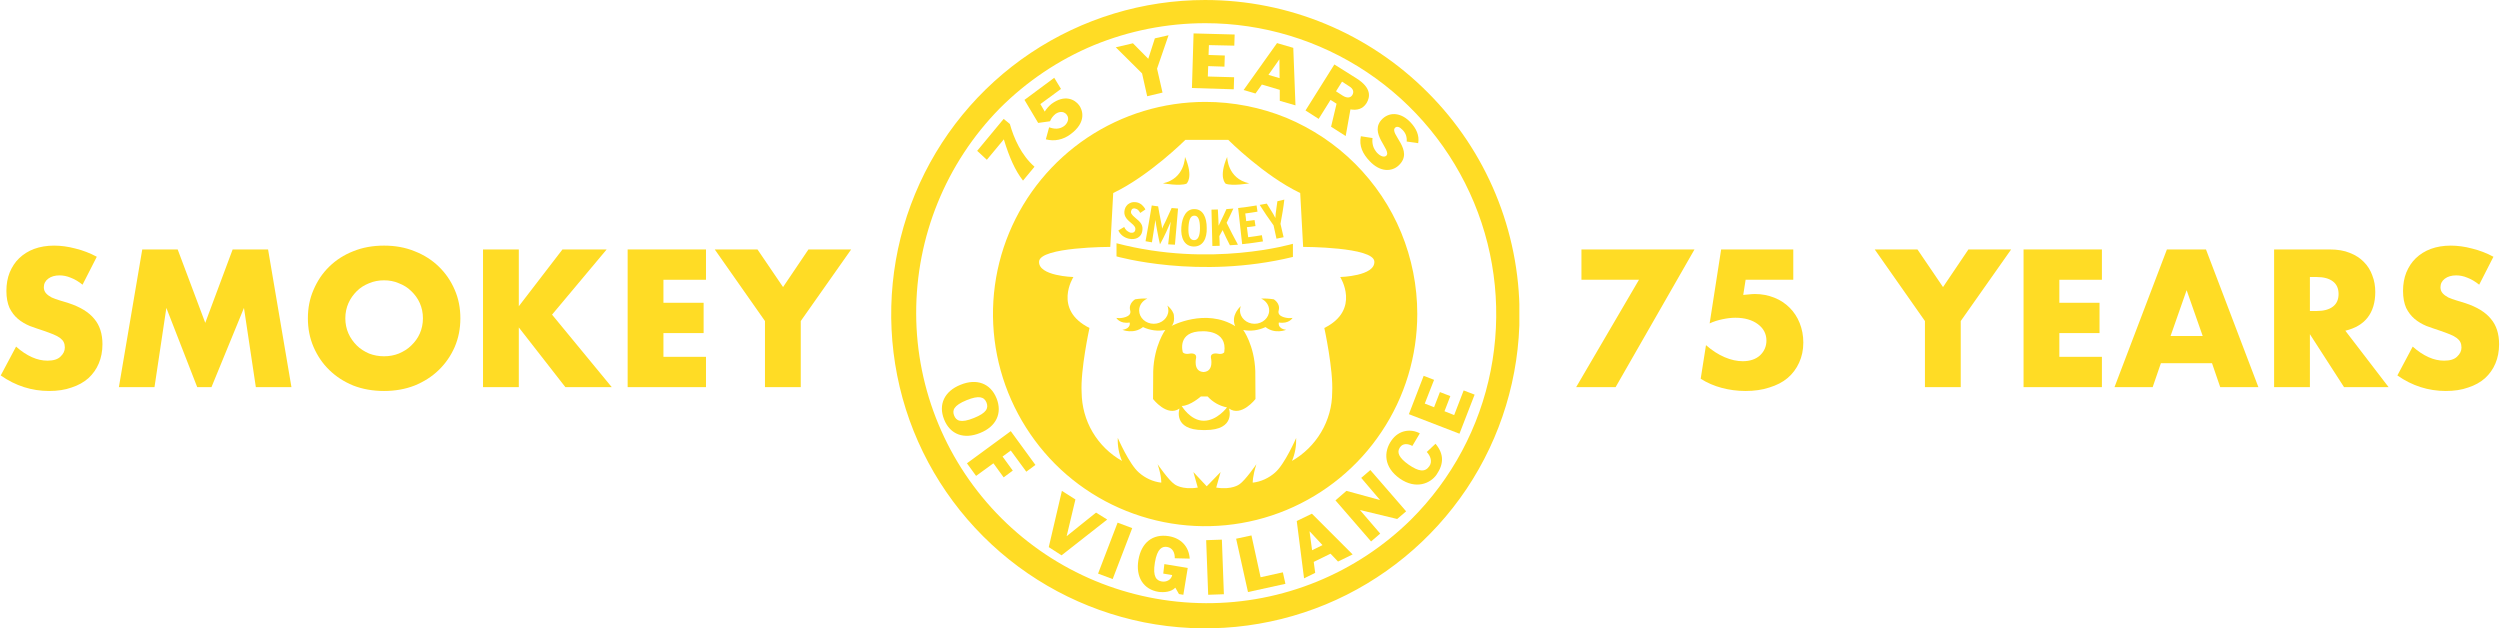
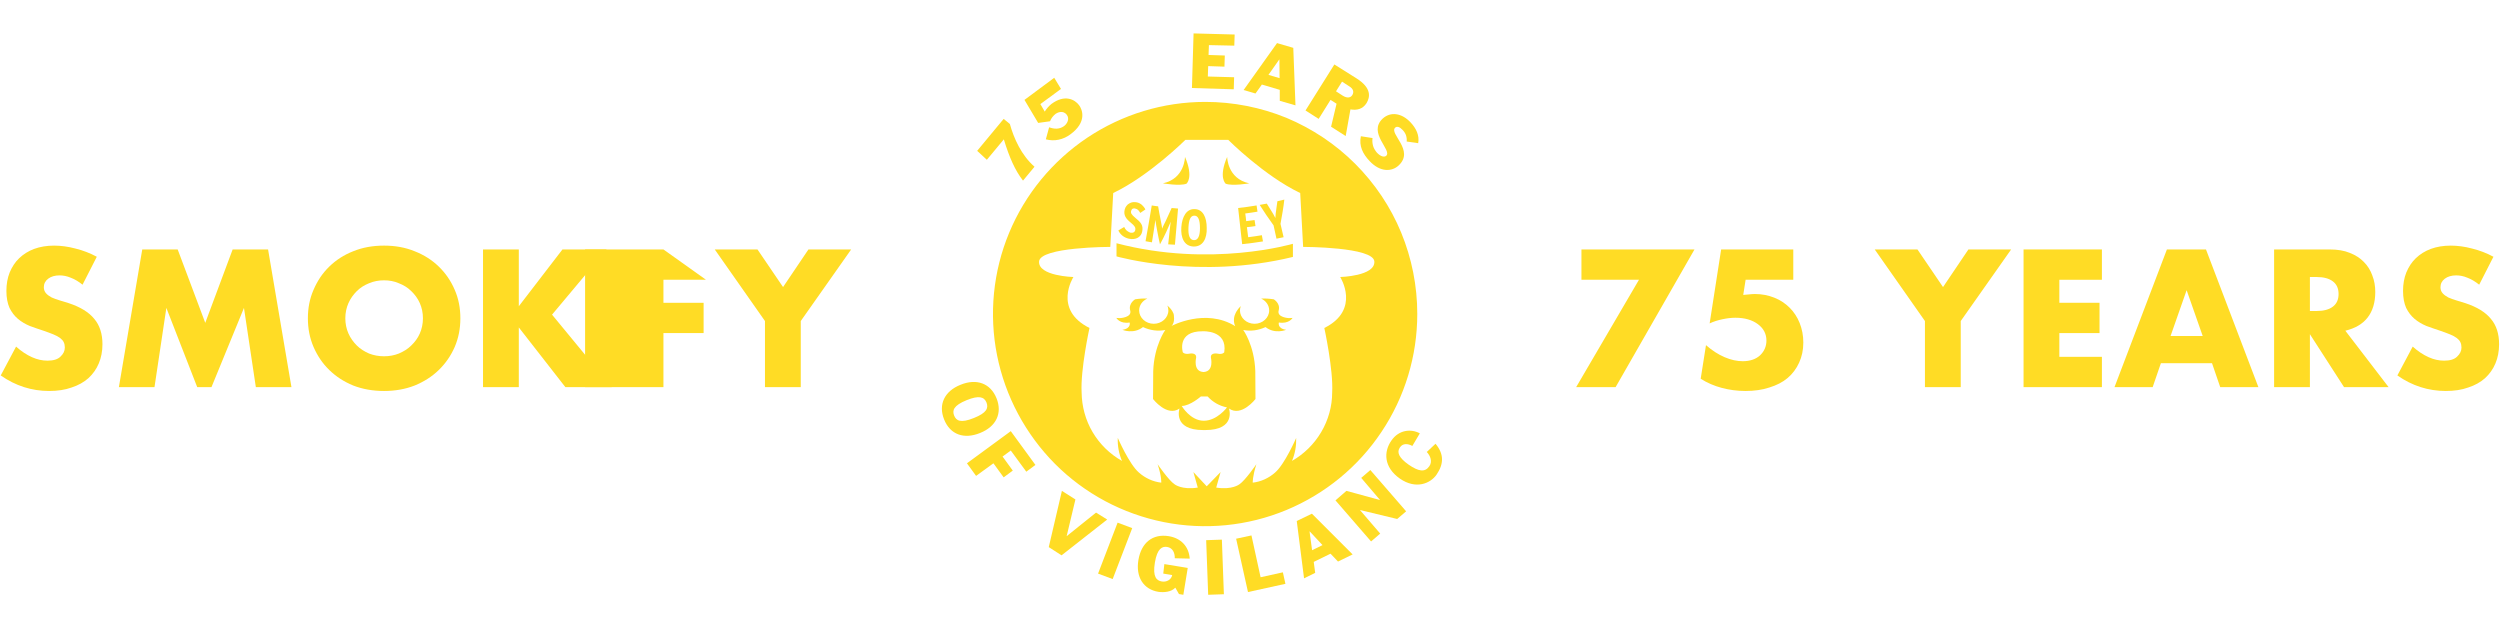
<svg xmlns="http://www.w3.org/2000/svg" height="344" width="1369" viewBox="0 0 1369 344">
  <clipPath id="a">
    <path d="m488 0h344v344h-344z" />
  </clipPath>
  <g fill="#ffdc25">
    <g clip-path="url(#a)">
      <path d="m660.2 60.4c-61.5 0-111.3 49.9-111.3 111.3 0 61.5 49.9 111.3 111.3 111.3 61.5 0 111.3-49.8 111.3-111.3s-49.8-111.3-111.3-111.3zm73.7 91.3s11.4 17.9-8.7 27.9c0 0 5 22.9 4.3 35.3 0 7.6-2.1 15.1-6 21.7s-9.4 12-16 15.8c1.7-4 2.4-8.3 2.3-12.6 0 0-6.3 14.5-11.6 19-3.4 3-7.7 5-12.2 5.5 0 0-.2-3.2 2-10.1 0 0-6.1 8.9-9.3 11 0 0-4 3.2-12.7 1.8l2.4-8.5-7.6 7.8-7.3-7.8 2.4 8.5c-8.7 1.4-12.7-1.8-12.7-1.8-3.2-2.1-9.3-11-9.3-11 2.3 6.9 2 10.1 2 10.1-4.5-.5-8.8-2.5-12.2-5.5-5.3-4.5-11.6-19-11.6-19-.2 4.3.6 8.6 2.3 12.6-6.7-3.8-12.2-9.2-16.1-15.8s-5.9-14.1-6-21.7c-.7-12.4 4.3-35.3 4.3-35.3-20.2-10.1-8.8-27.9-8.8-27.9s-19.3-.5-18.8-8.5 39-8 39-8l1.6-29.5c19.7-9.4 39.5-29.1 39.5-29.1h23.5s19.7 19.7 39.4 29.1l1.6 29.5s38.6 0 39 8c.5 8-18.7 8.5-18.7 8.5z" />
      <path d="m535.1 82.6 14.5-17.5 3.4 2.8c2.2 7.9 6.3 17.1 13.5 23.4l-6.3 7.6c-4.3-5.5-7.5-12.7-10.5-22.6l-9.3 11.2z" />
      <path d="m561 54.7 16.3-12.1 3.7 6.1-11.3 8.3 2.4 4.1c1-1.6 2.2-3 3.7-4.2 7.3-5.4 12.8-2.4 15.1.7 1.8 2.4 4.5 9.2-4.8 16-1.9 1.4-4 2.4-6.4 2.9-2.3.5-4.7.4-7-.2l1.8-6.6c2.8 1 5.5 1.2 8.1-.6 1.9-1.4 3.2-4.1 1.6-6.2-2.1-2.8-5.2-1.2-6.1-.6-1.4 1.1-2.5 2.5-3.1 4.1l-6.5.9z" />
-       <path d="m625.4 40.2-14.4-14.3 9.4-2.2 8.4 8.5 3.6-11.2 7.5-1.7-6.3 18.3 3 13.1-8.4 2z" />
      <path d="m653.6 18.3 22.5.6-.2 6.1-13.9-.3-.2 5.4 8.9.3-.2 6.1-8.9-.3-.2 5.7 14.4.4-.2 6.6-22.9-.7z" />
      <path d="m699.3 23.6 8.9 2.6 1.2 31.5-8.6-2.5v-6l-9.8-2.9-3.5 4.9-6.5-1.9zm-4.7 17.4 6.1 1.8-.1-10.2h-.1z" />
      <path d="m730.7 35.3 12.1 7.6c8.4 5.3 7.5 10.3 5.5 13.6-2.1 3.3-5.3 4-8.8 3.4l-2.6 14.6-8-5.1 3-12.6-3.3-2.1-6.5 10.4-7.2-4.6zm.9 14.7 3.7 2.4c2.1 1.3 4.1 1.4 5.2-.3 1-1.6.7-3.4-1.6-4.8l-4-2.6z" />
      <path d="m770.3 77.5c.1-1.2 0-2.3-.4-3.5-.4-1.1-1.1-2.1-1.9-2.9-1.5-1.6-3-2.1-4-1.2-3.5 3.3 10.8 12.4 1.9 20.7-3.6 3.4-10 3.9-15.9-2.4-3.7-3.9-5.9-8.2-4.8-13.6l6.4 1c-.2 1.4-.1 2.9.3 4.3s1.2 2.6 2.1 3.7c2.3 2.4 4.2 2.5 5.1 1.7 3.3-3.1-10.2-12.5-2-20.3 4.3-4 10.5-3.2 15.4 2.1 2.9 3.1 4.9 7 4.1 11.3z" />
      <path d="m517 229.7c-3.3-8.2.2-15.5 9-19 8.8-3.6 16.4-.8 19.7 7.4s-.2 15.5-9 19c-8.8 3.6-16.4.9-19.7-7.4zm12.4-10.6c-7.4 3-8 5.7-6.9 8.5 1.1 2.7 3.4 4.3 10.8 1.3 7-2.8 8.1-5.4 6.9-8.5-1.3-3.1-4.1-4-10.8-1.3z" />
      <path d="m553.5 236.1 13.5 18.5-5 3.7-8.5-11.6-4.5 3.3 5.6 7.7-5 3.7-5.6-7.7-9.5 6.9-5-6.9z" />
      <path d="m581.5 268.8 7.4 4.7-4.8 20.1 16.1-12.9 6.1 3.8-25 19.6-7-4.5z" />
      <path d="m612 286.2 8 3-10.7 27.9-8-3z" />
      <path d="m637.6 308.9 12.8 2.1-2.4 14.7-2.4-.4-2-3.5c-2.2 2.4-6.2 2.7-9.2 2.3-8.2-1.3-12.6-8.1-11-17.5s7.7-14.4 16.6-13c6.7 1.1 11 5.6 11.5 12.3l-8.2-.2c.1-2.9-1.1-5.7-4.2-6.2-2.6-.4-5.4.7-6.7 8.6s1 9.8 3.7 10.3c2.6.5 5.3-.9 5.8-3.5l-4.9-.8z" />
      <path d="m660.5 295.8 8.6-.3 1.1 29.9-8.6.3z" />
      <path d="m676.9 295 8.4-1.8 5 22.9 12.2-2.7 1.4 6.3-20.5 4.5z" />
      <path d="m710.1 285.3 8.3-4 22.3 22.3-8 3.9-4.1-4.3-9.2 4.5.8 6-6.1 3zm8.4 16 5.7-2.8-7-7.5h-.1z" />
      <path d="m731.3 274 6-5.2 18.3 5h.1l-10.3-12.1 5-4.3 19.6 22.6-4.9 4.2-20.3-4.9v.1l11 12.8-5 4.3z" />
      <path d="m773.4 244.2c-2.4-1.3-5.2-1.6-6.8.8-1.9 2.7-.5 5.7 4.7 9.4 5.5 3.8 9 4.4 11.4.9 1.8-2.5.6-5.7-1.4-7.8l4.8-4.5c4.7 5.7 4.6 11 .5 17-3.3 4.7-11.2 8.2-20 2.1-9-6.3-8.9-14.8-4.7-20.8 4.1-6 10.8-6.6 15.6-4z" />
-       <path d="m771.5 226.8 8.1-21 5.7 2.2-5.1 13 5.1 2 3.2-8.3 5.7 2.2-3.2 8.3 5.3 2.1 5.2-13.5 6 2.3-8.3 21.4z" />
-       <path d="m660 12.7c31.5 0 62.3 9.3 88.5 26.8s46.6 42.4 58.7 71.5 15.2 61.1 9.1 92-21.3 59.3-43.6 81.5c-29.9 29.5-70.3 46-112.4 45.8s-82.3-16.9-112-46.6-46.5-70-46.6-112 16.3-82.4 45.8-112.4c14.8-14.8 32.3-26.6 51.6-34.6 19.3-7.9 40-12 60.9-12zm0-12.7c-34 0-67.3 10.1-95.6 29s-50.3 45.8-63.3 77.2-16.4 66-9.8 99.4 23 64 47.1 88.1 54.7 40.4 88.1 47.1c33.4 6.6 67.9 3.2 99.4-9.8 31.4-13 58.3-35.1 77.2-63.3 18.9-28.3 29-61.5 29-95.6 0-45.6-18.1-89.4-50.4-121.6-32.3-32.4-76.1-50.5-121.7-50.5z" />
      <path d="m660 64.8c21.2 0 41.9 6.3 59.5 18.1s31.4 28.5 39.5 48.1 10.2 41.1 6.1 61.9-14.3 39.9-29.3 54.9-34.1 25.2-54.9 29.3-42.3 2-61.9-6.1-36.3-21.8-48.1-39.5c-11.8-17.6-18.1-38.3-18.1-59.5 0-28.4 11.3-55.7 31.4-75.8 20.1-20 47.4-31.3 75.8-31.4zm0-9c-23 0-45.4 6.8-64.6 19.6-19.1 12.8-34 30.9-42.8 52.1s-11.1 44.6-6.6 67.1 15.6 43.2 31.8 59.5c16.3 16.3 37 27.3 59.5 31.8s45.9 2.2 67.1-6.6 39.4-23.7 52.1-42.8c12.8-19.1 19.6-41.6 19.6-64.6 0-15.3-3-30.4-8.8-44.5s-14.4-26.9-25.2-37.7-23.6-19.3-37.7-25.2c-14-5.7-29.1-8.7-44.4-8.7z" />
      <path d="m648.9 85.9s0 11.9-12.1 14.5c0 0 9.3 1.6 12.9.2 0 0 4.1-3.3-.8-14.7z" />
      <path d="m672 85.9s0 11.9 12.1 14.5c0 0-9.3 1.6-12.9.2 0 0-4.1-3.3.8-14.7z" />
      <path d="m611.4 133.2v7.2s44.9 12.9 96.6.3v-7.2s-45 13.3-96.6-.3z" />
      <path d="m618.1 130.7c-1.2-.3-2.4-.8-3.4-1.6s-1.8-1.8-2.3-2.9c1.1-.6 2.1-1.2 3.2-1.9.3.7.8 1.4 1.3 1.9.6.5 1.3.9 2 1.2 1.6.3 2.6-.3 2.8-1.6.2-1.1-.3-2.1-2.4-3.8-2.7-2.2-4.2-4.1-3.4-7.3.2-.7.5-1.4.9-1.9.4-.6 1-1.1 1.6-1.4.6-.4 1.3-.6 2-.7s1.4 0 2.1.1c1 .2 2 .7 2.8 1.4s1.5 1.6 1.9 2.5l-2.8 1.9c-.9-1.5-1.4-2.1-2.8-2.4-.2-.1-.5-.1-.7-.1s-.5.1-.7.2-.4.3-.5.5-.2.4-.3.7c-.3 1.2.2 2 2.2 3.7 3.1 2.5 4.5 4.1 3.9 7.4-.5 3.1-3.4 5-7.4 4.1z" />
      <path d="m639.7 133.8c.2-2.1.5-4.2.7-6.4.2-2.3.5-4.5.7-6-.6 1.4-1.5 3.5-2.5 5.7s-2.2 4.5-3.4 6.7c-.5-2.4-1.1-4.9-1.5-7.3-.5-2.4-.8-4.6-1-6.1-.2 1.5-.5 3.7-.9 6l-1 6.3c-1.2-.2-2.3-.4-3.5-.6 1.2-6.5 2.3-13 3.4-19.6 1.2.2 2.4.4 3.5.5.4 2.5.9 5.1 1.4 7.6.4 1.9.7 3.7.8 4.6.3-1 1.2-2.6 2-4.3 1.1-2.3 2.2-4.7 3.2-7 1.2.1 2.3.2 3.5.3-.6 6.6-1.1 13.2-1.7 19.8z" />
      <path d="m653.6 135c-5.2-.2-7.1-4.9-6.7-10.6s2.8-10.1 7.3-9.9c4.6.1 6.6 4.6 6.6 10.3.2 5.7-2 10.3-7.2 10.2zm.5-16.9c-2.2-.1-3.1 2.3-3.3 6.5s.6 6.8 3 6.9c2.3.1 3.3-2.4 3.3-6.6 0-4.3-.9-6.8-3-6.8z" />
-       <path d="m673.5 134.3c-1.4-2.8-2.8-5.5-4-8.3-.6 1.1-1.2 2.2-1.8 3.3.1 1.8.2 3.6.2 5.3-1.3 0-2.6.1-4 .1-.2-6.6-.3-13.3-.5-19.9l3.5-.1.3 5.9c0 1.2.1 2.2.1 3 .4-.8 1-2.1 1.5-3.1 1-2 1.9-4 2.8-6 1.2-.1 2.5-.2 3.8-.3-1.2 2.6-2.4 5.2-3.7 7.8 2 4 4 8 6.2 12-1.4.1-2.9.2-4.4.3z" />
      <path d="m680.2 133.7c-.7-6.6-1.5-13.2-2.2-19.8 3.4-.4 6.8-.8 10.1-1.4l.5 3.4c-2.2.4-4.5.7-6.7 1 .2 1.4.4 2.8.5 4.2 1.5-.2 3.1-.4 4.6-.6l.5 3.3c-1.6.2-3.1.5-4.7.6.2 1.8.5 3.7.7 5.5 2.5-.3 5-.7 7.5-1.1.2 1.1.4 2.2.6 3.4-3.7.6-7.5 1.1-11.4 1.5z" />
      <path d="m701.2 122.6 1.7 7.3-3.9.8c-.5-2.4-1.1-4.9-1.6-7.3-2.7-3.7-5.2-7.4-7.6-11.2 1.2-.2 2.6-.5 3.9-.7.8 1.2 1.5 2.4 2.3 3.7.9 1.3 1.7 2.8 2.4 4.2.1-1.6.2-3.3.5-4.9.2-1.4.4-2.8.6-4.3 1.2-.3 2.4-.6 3.8-.9-.5 4.5-1.3 8.9-2.1 13.3z" />
      <path d="m707.8 174.1-2 .1s-6.7-.3-5.6-4.2-2.7-6.1-2.7-6.1c-2.6-.4-4.9-.5-6.9-.4 2.6 1.2 4.4 3.6 4.4 6.5 0 4-3.6 7.3-8 7.3s-8-3.3-8-7.3c0-.9.2-1.7.5-2.4-2.4 2.2-3.1 4.4-3.1 4.4-.5 1-.7 2.2-.7 3.3s.2 2.3.7 3.3c-16.3-10.1-34.9-.1-34.9-.1 2.2-1.9 1.2-6.5 1.2-6.5s-.7-2.5-3.5-4.7c.4.8.6 1.8.6 2.7 0 4-3.6 7.3-8 7.3s-8-3.3-8-7.3c0-2.9 1.8-5.3 4.5-6.5-2-.1-4.2 0-6.7.4 0 0-3.8 2.2-2.7 6.1s-5.6 4.2-5.6 4.2l-2-.1s1.9 3.4 7.3 2.5c0 0 1 3.3-4 4 0 0 6.1 2.6 11.3-1.5 3.8 1.8 8.1 2.4 12.2 1.6 0 0-6.1 8.4-6.6 22.5l-.1 15.3s7.7 10 14.5 5.2c0 0-4 11.8 13 11.8h1.1c17 0 13-11.8 13-11.8 6.8 4.8 14.5-5.2 14.5-5.2l-.1-15.3c-.5-14.2-6.6-22.5-6.6-22.5 4.1.8 8.4.2 12.2-1.6 5.2 4.1 11.3 1.5 11.3 1.5-5-.7-4-4-4-4 5.6.9 7.5-2.5 7.5-2.5zm-49.2 7.3s13.7-.8 11.8 11.5c0 0-.8 1.3-3.4.8 0 0-4.3-1-3.9 2.2 0 0 1.8 7.3-3.8 7.8h-.5c-5.6-.5-3.8-7.8-3.8-7.8.3-3.2-3.9-2.2-3.9-2.2-2.6.4-3.4-.8-3.4-.8s-3.5-11.6 10.9-11.5zm.6 49c-7.4 0-12.1-8.1-12.1-8.1 4.6 0 10.5-5.2 10.5-5.2h3.7c2.8 3.1 6.5 5.2 10.6 6 0 0-5.4 7.3-12.7 7.3z" />
    </g>
    <path d="m45.2 155.9c-2.1-1.7-4.3-3-6.4-3.8-2.1-.9-4.2-1.3-6.2-1.3-2.5 0-4.6.6-6.2 1.8s-2.4 2.8-2.4 4.7c0 1.3.4 2.4 1.2 3.3s1.8 1.6 3.1 2.3c1.3.6 2.8 1.1 4.4 1.6 1.7.5 3.3 1 4.9 1.5 6.4 2.1 11.1 5 14 8.6 3 3.5 4.5 8.2 4.5 13.9 0 3.9-.7 7.4-2 10.5s-3.2 5.8-5.7 8.1c-2.5 2.2-5.5 3.9-9.2 5.1-3.6 1.3-7.7 1.9-12.3 1.9-9.5 0-18.4-2.8-26.5-8.5l8.4-15.8c2.9 2.6 5.8 4.5 8.7 5.8s5.7 1.9 8.5 1.9c3.2 0 5.6-.7 7.1-2.2 1.6-1.5 2.4-3.1 2.4-5 0-1.1-.2-2.1-.6-2.9-.4-.9-1.1-1.6-2-2.3s-2.2-1.4-3.7-2-3.3-1.3-5.4-2c-2.5-.8-5-1.7-7.5-2.6-2.4-1-4.6-2.3-6.5-3.9s-3.4-3.6-4.6-6c-1.1-2.5-1.7-5.6-1.7-9.3s.6-7.1 1.8-10.1c1.3-3.1 3-5.7 5.2-7.8 2.3-2.2 5-3.9 8.2-5.1 3.3-1.2 6.9-1.8 10.9-1.8 3.7 0 7.6.5 11.7 1.6 4.1 1 8 2.5 11.7 4.5z" />
    <path d="m65.1 212 12.8-75.4h19.4l15.1 40.2 15-40.2h19.4l12.8 75.4h-19.5l-6.5-43.4-17.8 43.4h-7.8l-16.9-43.4-6.5 43.4z" />
    <path d="m189.1 174.3c0 3 .6 5.8 1.7 8.3s2.7 4.7 4.6 6.6 4.2 3.3 6.7 4.4c2.6 1 5.3 1.5 8.2 1.5s5.6-.5 8.1-1.5c2.6-1.1 4.9-2.5 6.8-4.4 2-1.9 3.6-4.1 4.7-6.6s1.7-5.3 1.7-8.3-.6-5.8-1.7-8.3-2.7-4.7-4.7-6.6c-1.9-1.9-4.2-3.3-6.8-4.3-2.5-1.1-5.2-1.6-8.1-1.6s-5.6.5-8.2 1.6c-2.5 1-4.8 2.4-6.7 4.3s-3.5 4.1-4.6 6.6-1.7 5.3-1.7 8.3zm-20.5 0c0-5.6 1-10.8 3.1-15.6 2.1-4.9 4.9-9.1 8.6-12.7s8-6.4 13.1-8.4c5.1-2.1 10.8-3.1 16.9-3.1s11.7 1 16.8 3.1c5.1 2 9.5 4.8 13.2 8.4s6.6 7.8 8.7 12.7c2.1 4.8 3.1 10 3.1 15.6s-1 10.8-3.1 15.7c-2.1 4.8-5 9-8.7 12.6s-8.1 6.4-13.2 8.5c-5.1 2-10.7 3-16.8 3s-11.8-1-16.9-3c-5.1-2.1-9.4-4.9-13.1-8.5s-6.5-7.8-8.6-12.6c-2.1-4.9-3.1-10.1-3.1-15.7z" />
    <path d="m284.1 167.7 23.9-31.1h24.2l-29.9 35.7 32.7 39.7h-25.4l-25.5-32.7v32.7h-19.6v-75.4h19.6z" />
-     <path d="m386.6 153.2h-23.3v12.6h22v16.6h-22v13h23.3v16.6h-42.9v-75.4h42.9z" />
+     <path d="m386.6 153.2h-23.3v12.6h22v16.6h-22v13v16.6h-42.9v-75.4h42.9z" />
    <path d="m418.9 175.8-27.5-39.2h23.4l14 20.6 13.9-20.6h23.4l-27.6 39.2v36.2h-19.6z" />
    <path d="m897.5 153.2h-31.5v-16.6h61.9l-43.2 75.4h-21.6z" />
    <path d="m982 153.2h-26.1l-1.3 8.3c1.2-.1 2.3-.2 3.3-.3s2-.2 3.1-.2c3.8 0 7.3.7 10.6 2s6.1 3.2 8.4 5.5 4.2 5.1 5.5 8.4 2 6.8 2 10.7c0 4.1-.8 7.7-2.3 11s-3.6 6.1-6.3 8.4-6.1 4-10 5.2c-3.9 1.3-8.3 1.9-13.1 1.9-4.5 0-8.9-.6-13-1.7s-7.9-2.7-11.5-5l2.9-18.4c3.3 2.9 6.7 5.1 10.2 6.6s6.8 2.2 9.9 2.2c4 0 7.2-1.1 9.5-3.2 2.3-2.2 3.5-4.9 3.5-8.1 0-3.7-1.6-6.7-4.7-9s-7.2-3.5-12.3-3.5c-2.3 0-4.6.3-7 .8s-4.8 1.2-7.1 2.3l6.3-40.5h39.5z" />
    <path d="m1054.1 175.8-27.5-39.2h23.4l14 20.6 13.9-20.6h23.4l-27.6 39.2v36.2h-19.6z" />
    <path d="m1151 153.2h-23.3v12.6h22v16.6h-22v13h23.3v16.6h-42.9v-75.4h42.9z" />
    <path d="m1206.2 184-8.8-25.1-8.8 25.1zm5.1 14.9h-28l-4.5 13.1h-20.9l28.7-75.4h21.4l28.7 75.4h-20.9z" />
    <path d="m1264.9 170.3h3.7c3.9 0 6.8-.8 8.9-2.4s3.1-3.9 3.1-6.9-1-5.3-3.1-6.9-5-2.4-8.9-2.4h-3.7zm43.1 41.7h-24.4l-18.7-29v29h-19.6v-75.4h30.5c4.2 0 7.9.6 11 1.9 3.1 1.2 5.7 2.9 7.7 5 2.1 2.1 3.6 4.6 4.6 7.4 1.1 2.8 1.6 5.8 1.6 9 0 5.7-1.4 10.4-4.2 14-2.7 3.5-6.8 5.9-12.2 7.2z" />
    <path d="m1357.6 155.9c-2.1-1.7-4.3-3-6.4-3.8-2.1-.9-4.2-1.3-6.2-1.3-2.5 0-4.6.6-6.2 1.8s-2.4 2.8-2.4 4.7c0 1.3.4 2.4 1.2 3.3s1.8 1.6 3.1 2.3c1.3.6 2.8 1.1 4.4 1.6 1.7.5 3.3 1 4.9 1.5 6.4 2.1 11.1 5 14 8.6 3 3.5 4.5 8.2 4.5 13.9 0 3.9-.7 7.4-2 10.5s-3.2 5.8-5.7 8.1c-2.5 2.2-5.5 3.9-9.2 5.1-3.6 1.3-7.7 1.9-12.3 1.9-9.5 0-18.4-2.8-26.5-8.5l8.4-15.8c2.9 2.6 5.8 4.5 8.7 5.8s5.7 1.9 8.5 1.9c3.2 0 5.6-.7 7.1-2.2 1.6-1.5 2.4-3.1 2.4-5 0-1.1-.2-2.1-.6-2.9-.4-.9-1.1-1.6-2-2.3s-2.2-1.4-3.7-2-3.3-1.3-5.4-2c-2.5-.8-5-1.7-7.5-2.6-2.4-1-4.6-2.3-6.5-3.9s-3.4-3.6-4.6-6c-1.1-2.5-1.7-5.6-1.7-9.3s.6-7.1 1.8-10.1c1.3-3.1 3-5.7 5.2-7.8 2.3-2.2 5-3.9 8.2-5.1 3.3-1.2 6.9-1.8 10.9-1.8 3.7 0 7.6.5 11.7 1.6 4.1 1 8 2.5 11.7 4.5z" />
  </g>
</svg>